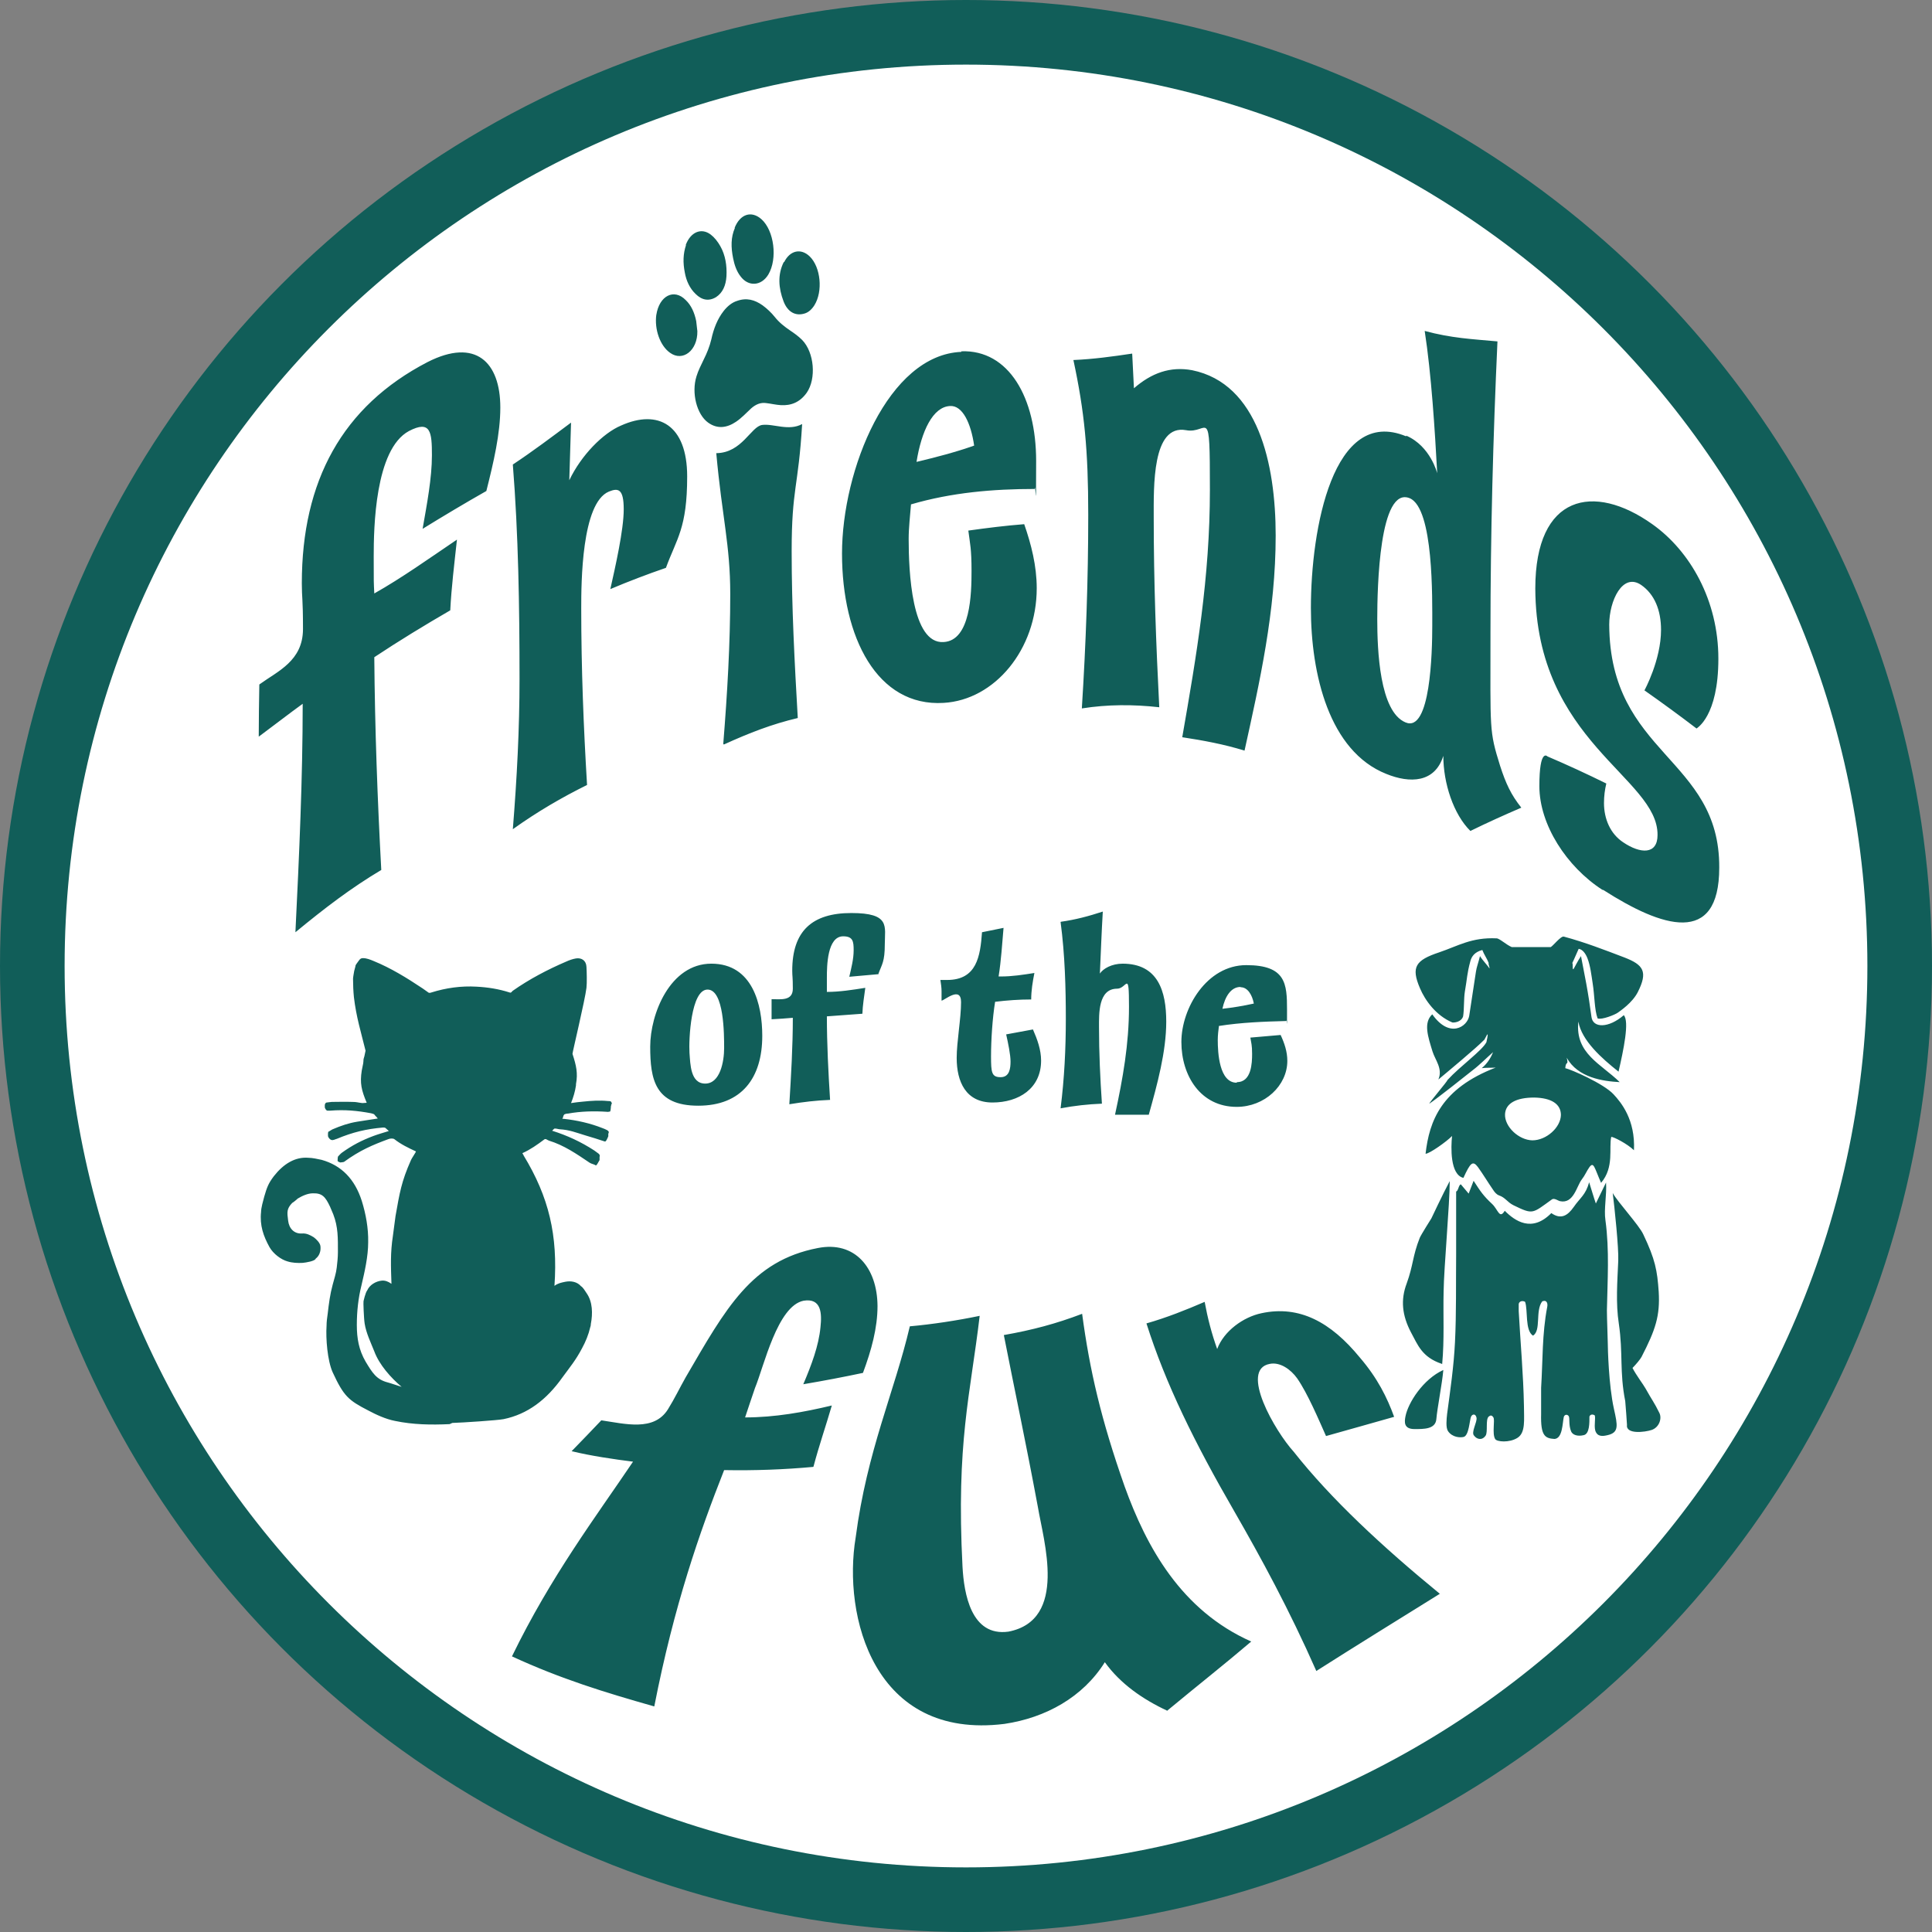
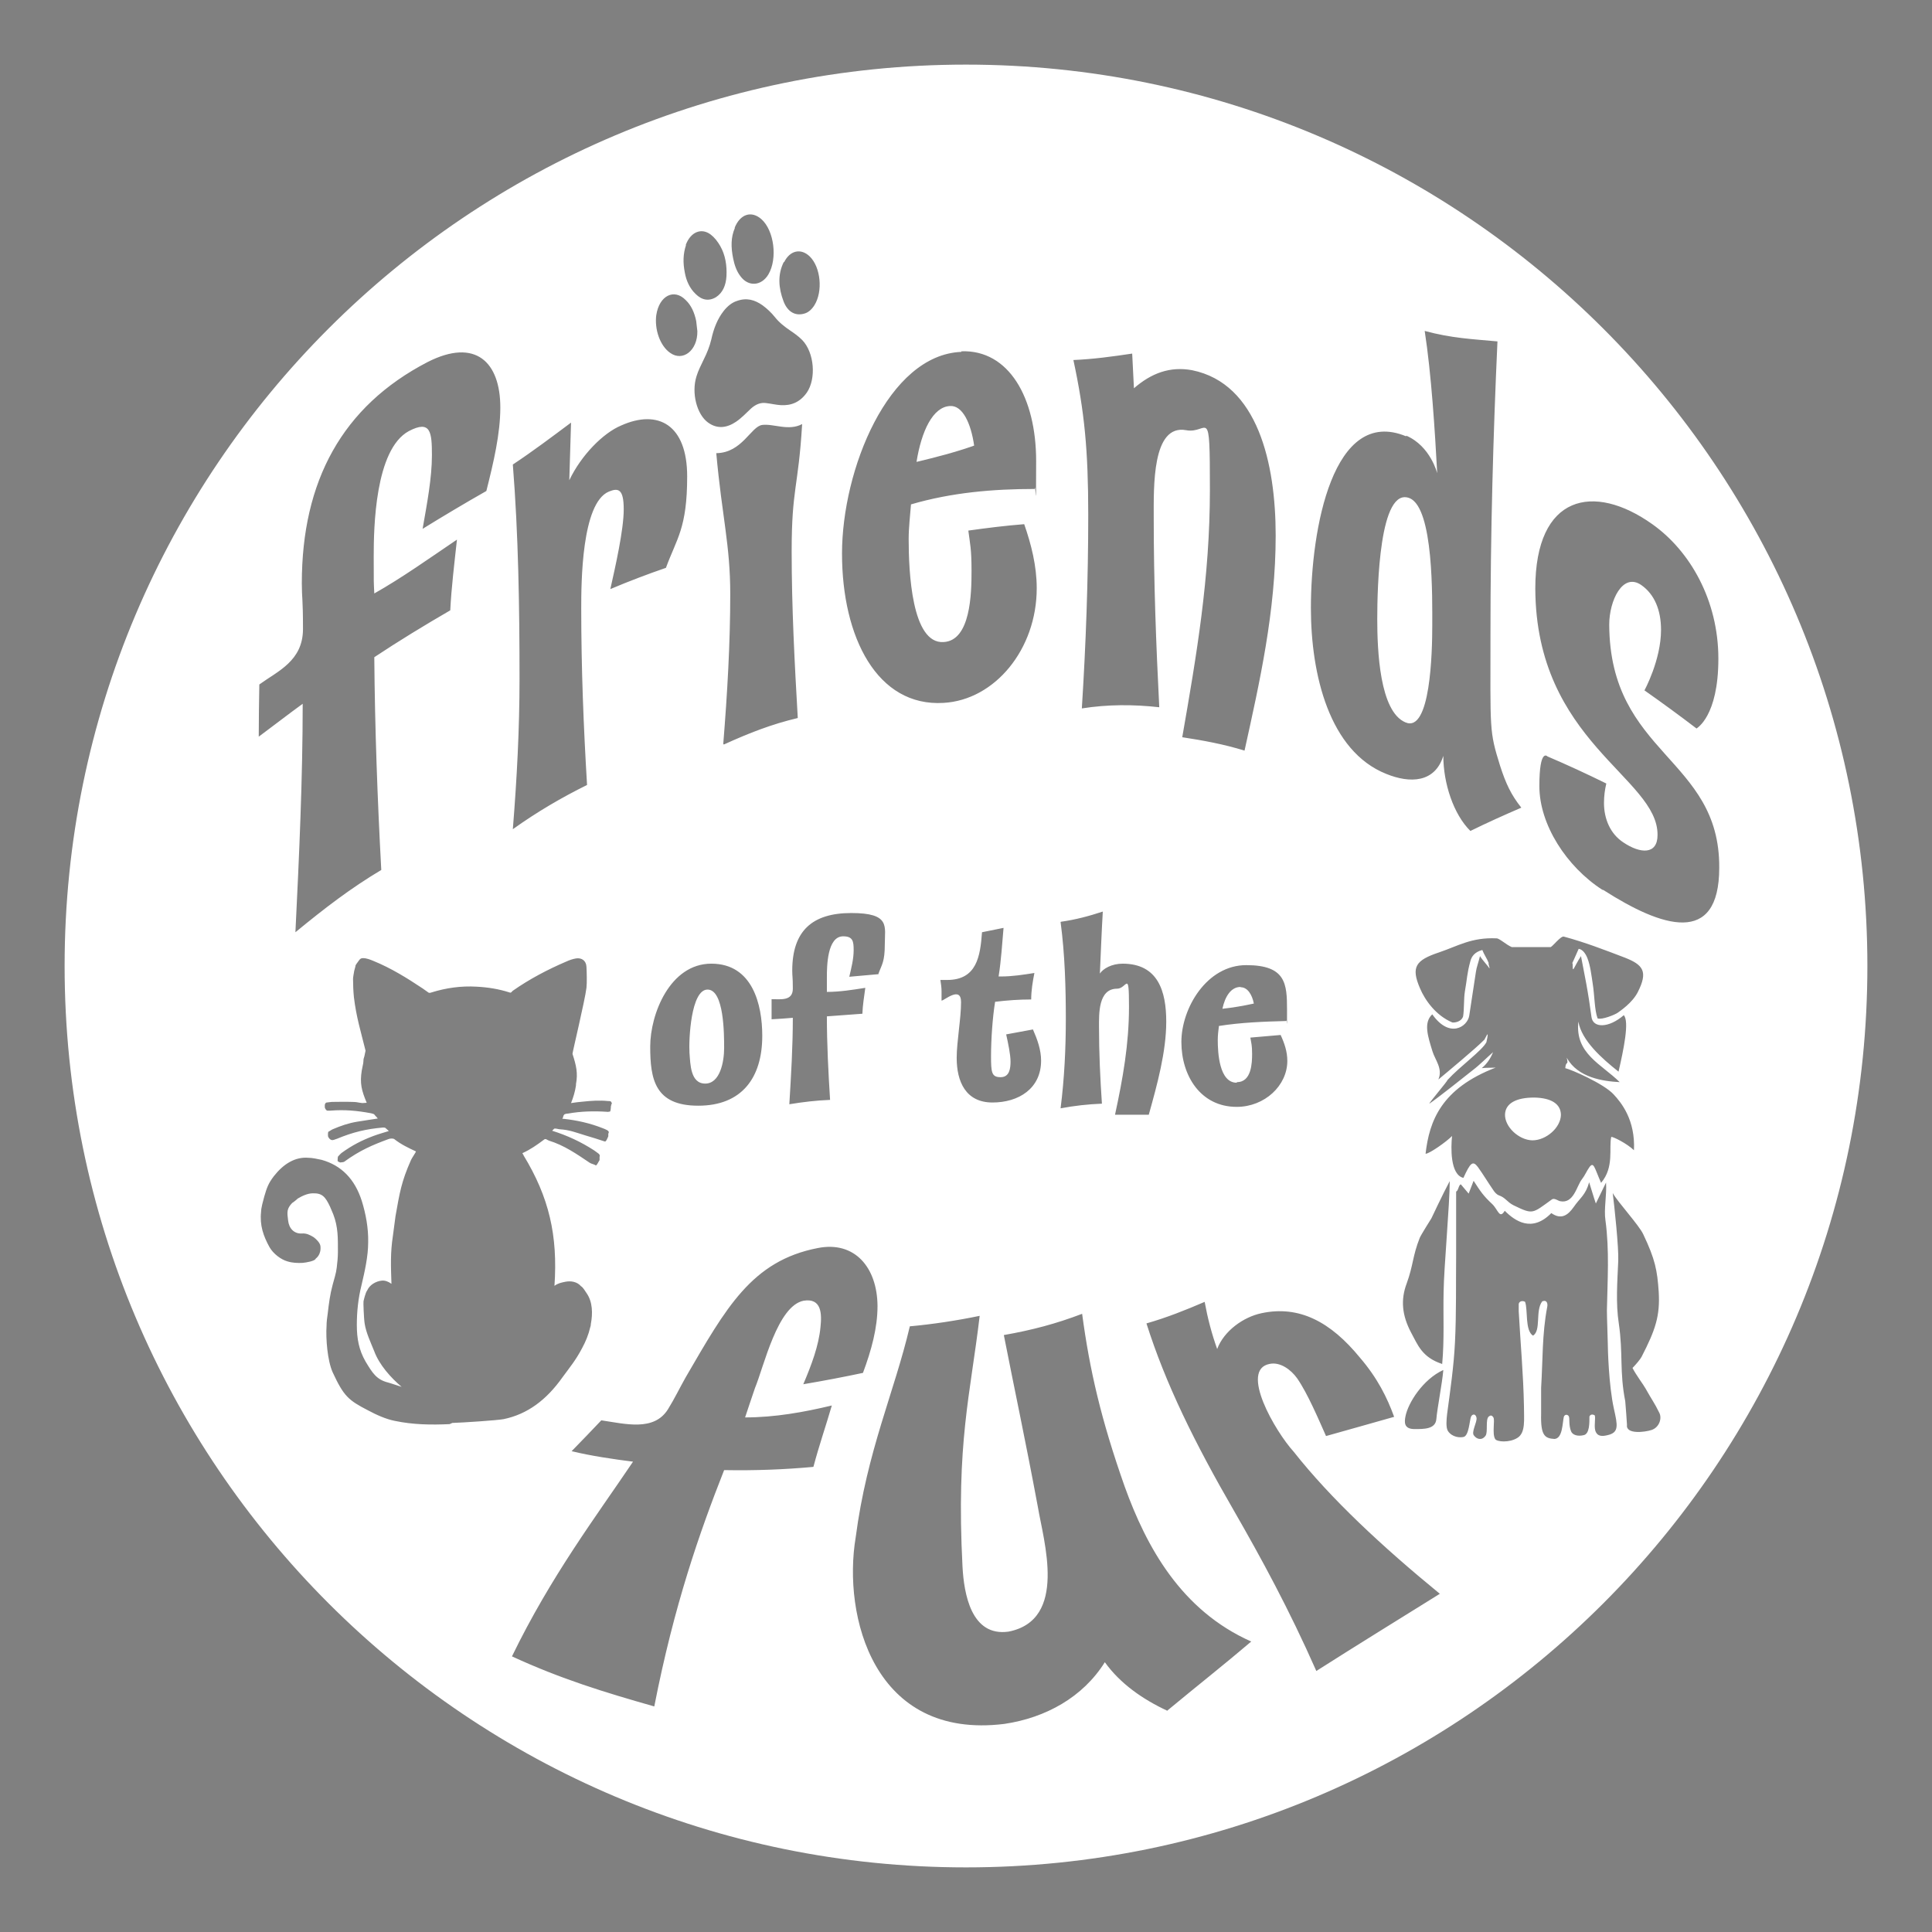
<svg xmlns="http://www.w3.org/2000/svg" version="1.1" viewBox="0 0 663.8 663.8">
  <rect x="0" y="0" width="663.8" height="663.8" fill="#808080" stroke="none" />
  <defs>
    <style>
      .cls-1 {
        fill: none;
      }

      .cls-2 {
        fill: #115e59;
      }

      .cls-3 {
        fill: #fff;
      }
    </style>
  </defs>
  <g>
    <g id="Layer_1">
-       <circle class="cls-2" cx="331.9" cy="331.9" r="331.9" />
-       <path class="cls-1" d="M331.9,331.9h0s0,0,0,0h0Z" />
      <path class="cls-3" d="M426.2,339.1c-3.2,0-5.3,3.2-6.2,7.5,3.6-.4,7.2-1,10.8-1.8-.6-3.1-2.2-5.6-4.5-5.6Z" />
      <path class="cls-3" d="M482.9,248.2c8.6,3.7,9.2-24.2,9.2-33.2,0-9.4.5-40.2-7.7-43.8h0c-10.5-4.4-11.2,30.8-11.2,41.5s.8,31.8,9.7,35.5Z" />
      <path class="cls-3" d="M326.4,139.5c-5.9.3-9.8,8.6-11.5,19.2,6.7-1.6,13.3-3.3,19.8-5.6-1.1-7.7-4-13.9-8.3-13.6Z" />
      <path class="cls-3" d="M331.9,22.2C160.8,22.2,22.2,160.8,22.2,331.9s138.7,309.7,309.7,309.7,309.7-138.7,309.7-309.7S502.9,22.2,331.9,22.2ZM483.2,149.7c8.3,3.6,10.6,12.9,10.6,12.9-.8-14.7-2-34-4.3-48.9,9.2,2.5,16.3,2.8,25,3.6-1.5,32.9-2.4,66.1-2.4,100s-.5,33.6,3.3,45.8c2,6.2,3.8,10,7.3,14.4-5.8,2.5-11.6,5.1-17.5,8h0c-5.8-5.7-9.3-16.4-9.3-25.8-2.9,9.3-11.5,9.5-19.6,6.2-19.6-7.8-25.9-34.2-25.9-57,0-27.2,7.6-69.4,32.7-59h0ZM540.6,333c.4-.6,1.5-2.9,2.6-4.5.7,3.8,1.3,6.6,1.8,9.4.7,3.8,1.3,7.7,1.8,11.5.5,3.9,5.9,3.9,11.1-.6,2,2.1-.1,12-1.8,19.4-5.7-4.5-12.7-10.7-13.8-17.2-1.2,11,7.8,14.5,14.2,20.8-5.7-.3-14.4-1.5-18.2-8.4.7,3-.3.8-.5,3.6,1.9.4,13.2,5.3,16.6,9,2.6,2.8,7.5,8.7,7,19.2-2.4-2.3-7-4.6-7.8-4.6-.9,3.8,1.1,10.4-3.5,15.8-2.3-5.2-2.5-7.4-4-5.4-1,1.4-1.5,2.8-2.6,4.2-1.8,2.3-2.8,8.5-7.5,7.5-.6-.1-2-1.2-2.8-.6-6.8,4.9-6.4,5.3-13.2,2-2.2-1.1-2.7-2.6-5-3.4-.8-.3-1.5-1.1-2-1.9-1.8-2.6-3.4-5.3-5.2-7.8-1.8-2.4-2.6-1.5-5,3.7-4.6-1.1-4.3-10.5-3.9-14.4-1.8,1.9-7.9,6.2-9.1,6.1,1.3-11.3,5.4-22.4,24.1-29.6-.8.1-3.8,0-4.8.2,2.1-1.7,3.3-4,3.9-5.5,0,0,0-.2,0,0-2.3,2-4.5,4.3-7,6.2-2.5,2-12.2,9.7-14.9,11.5-.2-.2,6.4-7.9,6.2-8.1,4.5-4.9,11.8-10,13.4-13,1.3-5.8-.6-.5-.9-.7-2.5,2.6-12.6,11-15.6,13.5,1.6-3.7-1.1-6.7-2-9.6-1.6-5.2-3.2-9.9-.1-12.8,6,8.5,12.1,4.2,12.7.5.8-5,1.5-10.1,2.3-15.1.2-1.5.8-3,1.4-5.4.9,1.5,2.9,3.5,3.2,4.2.3-.1-.5-1.7-.2-1.8-.6-1.6-1.6-2.9-2.2-4.5-2.7.7-3.7,2.3-4.1,3.8-1.2,4.4-1.1,6-1.9,10.5-.4,2.5-.2,6-.6,8.5-.6,1.9-2.9,2.2-3.7,2.1-5.7-2.4-9.4-7.7-11.1-11.7-3.2-7.4-1.5-9.7,6.6-12.4,6.5-2.2,11.1-5.2,19.7-4.8,1,0,3.3,2.2,5.2,3h13.4c.8-.4,3.5-3.9,4.5-3.6,7.4,2,13.8,4.5,20.9,7.2,6.4,2.5,8.1,4.8,4.5,11.9-1.9,3.7-6,6.4-6.8,7-.9.7-5.6,2.6-7,2-1.1-3-1-7.8-1.7-12.1-.4-2.6-.8-6.1-1.8-8.6-.6-1.5-1.6-3-3-3.2-.7,1.5-1.5,3.5-2.2,4.9.3.1,0,2,.3,2.1h0ZM495.4,468.6c-6.9-2.3-8.3-6.6-10.6-10.8-3.1-5.9-3.6-11.2-1.5-16.8,2.3-6.3,2-9.4,4.5-15.7.4-1,4-6.7,4-6.7,0,0,3.9-8.3,6.3-12.8,0,7.9-2,29.8-2.1,37.9-.2,8.3.3,16.5-.5,25h0ZM425,371.8c5,0,5.2-6.6,5.2-9.7s-.3-3.7-.6-5.6l10.4-.9c1.3,2.8,2.3,5.7,2.3,8.9,0,8.5-7.8,15.8-17.4,15.8h0c-12.4,0-19-10.7-19-22.3s8.7-26.4,22.3-26.4,14,6.4,14,15.3,0,2.6-.3,3.9c-7.7.2-15.5.5-23.1,1.7-.2,1.6-.4,3.2-.4,4.8,0,4.4.5,14.7,6.5,14.7h0ZM389,121.5c.2,4,.4,7.9.6,11.9,6-5.2,12.4-7.6,20-6.2,22.6,4.6,28.7,32.1,28.7,56.8,0,26.1-5.5,50.3-10.7,73.9h0,0s0,0,0,0c-7.1-2.2-14.2-3.5-21.4-4.6,4.9-28.1,9.5-54.8,9.5-85s-.5-19-8.2-20.5c-11.7-2.1-11.1,19.4-11.1,30.3,0,21.7.8,43.2,1.9,64.9-8.9-1-17.7-1-26.6.4,1.4-22.2,2.2-44.2,2.2-66.5s-1.3-35.5-5.1-53.2c6.9-.3,13.4-1.2,20.1-2.2h0ZM364.5,316.7c5-.7,9.5-1.9,14.4-3.5-.4,6.7-.7,14.6-1,21.3,1.1-1.7,4.1-3.4,7.8-3.4,12.2,0,15,9.5,15,19.9s-3.1,21.6-6,32h-11.6c2.7-12.5,4.8-24.2,4.8-37.1s-.7-6.2-4.1-6.2c-6.5,0-6.2,8.7-6.2,13.2,0,8.8.4,17.5,1,26.3-4.9.2-9.4.7-14.2,1.6,1.3-10.3,1.8-20.5,1.8-30.8s-.3-22-1.8-33.2h0ZM328.7,363.5c0-5.6,1.5-13.5,1.5-19.2s-5.8-.5-6.7-.5c0-1.1,0-2.2,0-3.3s-.2-2.6-.4-3.8c.8,0,1.6,0,2.3,0,10.2,0,11.4-8.1,12-16.4l7.4-1.5c-.5,5.5-.8,11.1-1.7,16.7h.8c3.9,0,7.7-.6,11.5-1.2-.6,3-1.1,6.1-1.1,9.1-4.2,0-8.3.3-12.4.8-.9,5.5-1.4,13.1-1.4,18.7s.2,7.2,3.3,7.2,3.4-3.1,3.4-5.4-.8-6.2-1.5-9.3l9.2-1.7c1.5,3.4,2.8,7,2.8,10.7,0,9.6-7.7,14.4-16.7,14.4h0c-9.2,0-12.3-7.2-12.3-15.3h0ZM330.3,120.7c16.3-.6,25.7,15.9,25.7,37.7s-.2,6.4-.5,9.6c-14.2,0-28.5,1.2-42.5,5.3-.3,3.9-.8,8-.8,11.9,0,11,1,36.1,12,35.4,9.3-.5,9.6-16.7,9.6-24.4s-.5-9.2-1.1-13.9c6.4-.9,12.8-1.7,19.2-2.2,2.4,6.9,4.3,14.3,4.3,22,0,21-14.4,38.4-32,39.4h0c-22.8,1.4-34.9-22.5-34.9-51.3s15.9-68.3,41-69.3h0ZM301.9,334.7l-10.1.9c.7-3,1.5-6.1,1.5-9.1s-.2-4.8-3.6-4.8c-5.5,0-5.6,10.3-5.6,14.1s0,3.3,0,5c4.4,0,8.8-.7,13.2-1.4-.4,3-.9,6-1,8.9l-12.2.9c0,9.5.5,19.2,1.1,28.7-4.9.2-9.1.7-14,1.5.6-9.9,1.2-19.8,1.2-29.7-2.3.2-5,.4-7.3.5v-6.9c3.1,0,7.3.7,7.3-3.6s-.2-4.1-.2-6.2c0-13.6,6.8-19.8,20.3-19.8s11.5,4.6,11.5,10.7-1,6.9-2.2,10.2h0,0ZM248.5,255.6c1.4-17.4,2.4-34.6,2.4-51.5s-2.8-26.3-4.8-48.4c8.9-.1,11.9-9.2,15.8-9.7,3.8-.5,9.1,2.2,13.7-.3-1.3,21.9-3.6,22-3.6,43.7h0c0,19.3,1,38.2,2.1,57.3-8.9,2.1-16.6,5.1-25.4,9.1h0ZM261.9,355.9c0,14.5-7.1,24-22,24s-16.5-9.1-16.5-20.3,6.8-28.5,21-28.5,17.5,14.1,17.5,24.8h0ZM269.4,90.1c2-4.1,5.8-4.9,8.8-2,3.8,3.7,4.6,12,1.6,16.8-.9,1.4-2,2.4-3.3,2.8-3.2,1-5.9-.5-7.3-4.2-1.7-4.5-2.1-9.1.1-13.5h0ZM252.4,78.3c1.9-4.8,5.8-6,9.2-3,4.4,3.9,5.6,13.6,2.4,19-2.4,4-6.9,4.3-9.6.6-1.4-1.8-2.1-4.1-2.5-6.1-.8-3.9-.8-7.3.6-10.5h0ZM253.2,103.4c3.3-1.2,6.1-.4,8.8,1.5,1.5,1.1,3,2.5,4.2,4,1.5,1.9,3.3,3.3,5.2,4.6,1.5,1,2.9,2,4.2,3.3,4.2,4.3,4.9,13.3,1.6,18.1-2.4,3.4-5.5,4.5-8.9,4.3-1.7-.1-3.3-.5-5-.7-1.9-.3-3.6.4-5.2,1.8-1.7,1.6-3.4,3.4-5.2,4.6-3.1,2.1-6.4,2.6-9.6.3-3.9-2.8-5.8-10.2-4-15.9.6-2,1.6-3.9,2.5-5.8,1.1-2.2,2-4.4,2.6-6.9.8-3.7,2.1-7,4.2-9.7,1.4-1.8,3-3,4.6-3.5h0ZM235.6,84.2c1.6-4.4,5.3-6.1,8.6-3.6,1.3,1,2.4,2.4,3.3,4,1.7,3,2.3,6.6,2.1,10.3-.2,3.2-1.3,5.7-3.6,7.2-2.5,1.5-4.9,1-7-1.1-2-1.9-3.2-4.5-3.7-7.3-.7-3.5-.6-6.5.4-9.5h0ZM225.5,108.2c1-6.6,6.1-9.2,10.1-5.1,1.9,1.8,3,4.3,3.6,7.2.1,1.2.3,2.3.4,3.5.1,6.6-5,10.6-9.4,7.4-3.4-2.4-5.4-8-4.7-13.1ZM176.2,159.6c6.8-4.5,13.3-9.4,20-14.4-.2,6.6-.4,13.2-.6,19.8,4.1-8.6,11.6-16.2,17.8-18.8,12.7-5.7,22.7-.3,22.7,17.5s-3.6,21.3-7.3,31.4c-6.4,2.2-12.7,4.6-19.1,7.3,1.7-7.6,4.6-20.3,4.6-27.4s-1.9-7.4-5.1-6.1c-9.4,3.9-9.5,31.4-9.5,40.1,0,20.6.8,40.9,2,60.7-8.7,4.3-17.1,9.2-25.5,15.2,1.4-17.4,2.3-34.6,2.3-51.6,0-25.1-.4-49.8-2.3-73.7h0ZM89.2,235.1c6.2-4.5,14.9-8,14.9-19s-.4-10.3-.4-15.7c0-35.1,13.9-60.8,43.2-76,16.5-8.4,25,0,25,15.6,0,9-2.3,18.8-4.8,28.7h0c-7.4,4.2-14.6,8.5-21.9,13,1.5-8.6,3.2-17.4,3.2-25.3s-.4-12.2-7.9-8.3c-11.7,6.3-12.1,33.4-12.1,43.1s0,8.5.2,12.7c9.4-5.3,18.8-12,28.4-18.5-.9,8.3-1.9,16.4-2.3,24.3-8.8,5.1-17.5,10.4-26.1,16.1.2,24.6,1.1,49.1,2.4,73.1-10.4,6.2-19.3,13-29.5,21.4,1.3-26.5,2.5-52.9,2.5-78.5-4.7,3.4-10.5,7.9-15.1,11.3,0-6,.1-11.9.2-17.9h0ZM154.5,489.3c-6.4.3-12.6.2-18.8-1.1-3.1-.6-6.4-2.1-9.2-3.6-6.8-3.5-8.4-4.9-12.2-13.1-1.8-4-2.4-11.6-2.1-16,0-1.4.2-2.8.4-4.2.4-3.5.8-6.6,1.7-9.9.5-1.9,1.2-4,1.4-5.9.2-1.7.4-3.5.4-5.3,0-4.8.1-8.6-1.6-13-.3-.6-.8-2-1.1-2.6-1.6-3.4-2.7-4.7-5.9-4.6-1.8,0-3.7.9-5.2,1.8-.5.5-1.8,1.5-1.9,1.5-1.9,2-1.8,3.1-1.4,6.1.3,2.7,2.1,4.6,4.8,4.4,1.5-.1,2.7.5,4,1.3.8.6,2.2,1.9,2.3,3.1.3,3-1.6,4.2-1.6,4.2-.2.9-3.4,1.4-4.5,1.5-1.7.1-3.6,0-5.2-.5-2.2-.6-4.9-2.6-6.2-4.9-2.1-3.8-3.4-7.5-2.9-12.1,0-1.4.7-3.8,1.1-5.3.9-3.1,1.4-4.5,3.3-7,3.3-4.2,7.3-6.7,11.9-6.3,1.3,0,3.1.4,4.5.7,6.8,1.9,11.4,6.6,13.8,14.1,1.4,4.5,2.3,9.4,2.2,14.2,0,4.9-1.2,10.1-2.3,14.8-1.1,4.4-1.6,9-1.6,13.6,0,4.7.7,8.6,3,12.6,2.3,3.8,3.7,6.2,7.7,7.2.5.1,4.3,1.4,4.7,1.5-3.7-3.1-7.7-7.6-9.4-12.2-1.2-3-2.8-6.3-3.3-9.5-.3-1.8-.5-7.6-.4-7.7,0,0,.6-2.9,1.3-3.8.8-1.8,2.9-3.1,5-3.3,1.1-.1,2.2.3,3.3,1.1-.2-6.1-.4-10.7.5-16.5.1-1,.9-6.6.9-6.8,1.4-7.9,2-11.8,5.3-19.2.1-.4,1.9-3,1.7-3-2.6-1.2-5.1-2.4-7.4-4.2-.4-.3-1.4-.3-2.1,0-5.4,2-9.7,3.8-15.2,7.8-.2.1-1.2.2-1.3.2s-.8-.3-.9-.5c0-.2,0-1.5.2-1.6,0,0,.9-1,1.2-1.2,3.6-2.6,6.9-4.3,10.9-5.8,1.6-.6,3.7-1.2,5.3-1.7-.4-.4-.7-.6-1.1-1-.2-.2-.6-.2-.9-.2-5.8.5-10.4,1.6-15.9,3.9-.2,0-.7.3-1.3.4-.9.2-1.6-.9-1.7-1.3,0-.2-.1-1.5.2-1.6.3-.1,1.1-.7,1.4-.8,2.8-1.2,5.4-2.1,8.4-2.6,2.3-.4,4.7-.7,7.1-1.1-.4-.6-.8-.8-1.2-1.4-.2-.2-.8-.3-1.1-.4-4.8-.9-9.1-1.3-14-.9-.3,0-.6,0-1,0s-.8-.7-.9-1.1v-.8c0-.4.3-.9.7-.9.2,0,1.4-.2,1.7-.2,2.6,0,4.4-.1,7,0,1.7,0,1.7.2,3.5.4,0,0,1.5-.1,1.5-.1-1.8-4.3-2.4-6.7-1.7-11.1,0,0,.5-2.4.5-2.5.2-1.5-.1-.8.4-2.4,0-.2.4-1.7.4-1.9-1.6-6.5-3.2-11.6-4-18.4-.2-2-.3-4.2-.3-6.3,0-.5.3-2.1.4-2.7,0-.1.4-1.4.4-1.5,0-.5.3-.8.5-1.1.8-1,1-1.8,2.1-1.8,1.3,0,2.5.5,3.7,1,5.9,2.4,11.4,5.8,16.8,9.4.6.4,1.1.8,1.7,1.2.4.4.8.4,1.3.2,5.1-1.6,10.3-2.3,15.5-2,3.9.2,7.7.8,11.4,2,.6.2.6-.2,1.1-.6,5.7-4,12-7.3,18.3-10,1.1-.5,2.2-.9,3.4-1.1,1.9-.3,3.5.7,3.6,2.9.1,1.7.2,5.5,0,7.2-.5,4.2-4.9,22.5-4.8,22.7,1.3,4,1.9,6.6,1.2,10.4,0,.1,0,.3,0,.4-.3,2.1-.9,4.1-1.7,6.1,1.4-.2,2.7-.4,4.1-.5,2.9-.3,5.7-.5,8.6-.2.3,0,.6,0,.9.1.2.1.4.5.4.7,0,.1,0,.3-.2.4,0,0,0,.2,0,.2,0,.1,0,.2-.1.3,0,0,0,.1,0,.2,0,.2-.1,1.6-.3,1.7-.3,0-.8.2-1,.1-4.4-.3-9-.2-13.4.6-.3,0-1.2.1-1.4.4-.5.7-.1.6-.6,1.4.1,0,.3,0,.4,0,4.6.5,9.1,1.5,13.4,3.2.5.2,1.1.4,1.6.7.5.3.7.6.5,1,0,0,0,.1-.1.2,0,.1,0,.3,0,.5,0,0,0,0,0,0,0,.1,0,.3,0,.4-.2.5-.8,2-1.2,1.8-2-.7-4.7-1.5-6.7-2.1-3.3-1-5.4-1.9-8.8-2.1-.5,0-1.7-.5-2-.1-.4.4-.2.2-.6.6,0,0,0,0,0,0,5.1,1.6,9.9,3.8,14.5,6.8.5.4,1,.7,1.5,1.1.3.3.5.6.3,1.1,0,0,0,0,0,0,0,.2,0,.4,0,.6,0,.2,0,.4,0,.5-.3.4-1,2-1.3,1.8-.6-.4-1.5-.5-2.1-.9-4.6-3.1-8.8-6-14-7.6-.6-.2-1.1-.8-1.6-.4-2.4,1.8-4.8,3.5-7.5,4.7-.1,0,.5.8.4.8,8.7,14.3,11.8,27.4,10.6,44.8,1.2-.9,2.3-1.1,3.7-1.4,2-.4,4.1,0,5.4,1.5.8.5,1.3,1.5,2,2.5,2,2.9,2.1,6.9,1.4,10.5,0,0,0,0,0,.1,0,.4-.1.7-.2,1-.6,2.6-1.6,5-2.8,7.2-2.2,4.2-4.1,6.4-6.8,10.1-5.4,7.6-11.9,12.6-20.2,14.3-2.1.4-14,1.2-17.6,1.3h0ZM279.4,504c-9.8.9-20,1.3-30.6,1.1-8.4,21.3-17.2,46.4-24,81.2-16.9-4.8-32-9.4-48.9-17.2,13.4-27.6,29-48.2,41.6-66.9-6.4-.8-14.6-2-21.1-3.6,3.5-3.6,6.9-7.1,10.2-10.6,8.2,1.2,18.1,3.9,22.9-3.8,2.3-3.7,4-7.3,6.1-11,13.8-23.7,22.6-40,45.4-44.4,12.7-2.5,20.4,6.7,20.5,19.9,0,7.6-2.1,15.2-5,23h0c-6.6,1.4-13.4,2.7-20.5,3.9,2.8-6.6,5.3-13.2,5.9-19.6.5-4.6.4-10.1-5.8-9.1-9,1.8-13.6,22.5-16.7,30-1.1,3.3-2.3,6.7-3.4,10.1,10.2,0,20.2-1.8,29.8-4.1-2,6.9-4.4,13.8-6.3,21h0ZM401.1,587.8h0c-8.4-3.9-16.2-9.3-21.5-16.7-7.5,12-20.3,19.1-34.5,21.2-45,5.6-55.6-37.2-51.1-64.1,3.9-29.8,13.3-49.9,18.6-72.5,7.8-.7,16.3-2,24-3.6-3.2,27.2-8.1,43.4-5.9,86.2.5,9.1,2.9,24.1,15.8,22.3,20.5-4,12-31.3,10.1-42.8-4.4-23.6-8-40.2-11.7-59.1,9.7-1.7,18-3.9,26.9-7.3,2.6,19.4,6.5,36.3,14.6,59.3,7.5,20.8,19.4,42.6,43.5,53.3-8.9,7.6-18.8,15.4-28.8,23.7h0ZM452.3,574.2c-9.4-21.3-19-38.9-28.2-54.9-13.7-23.7-23.6-43.8-30.2-64.6,7-2,13.5-4.6,20-7.4,1,5.5,2.4,10.9,4.3,16.2,2.3-6.2,9-11,15.2-12.3,13-2.8,23.8,3,33.8,15.2,6.1,7.1,9.4,13.8,11.8,20.4h0c-7.8,2.2-15.5,4.4-23.4,6.6-2.5-5.6-6.3-14.6-9.9-19.8-2.2-3.1-5.9-5.7-9.4-5-10.6,1.9,1.9,23.3,8.2,30.2,12.7,16.1,30.3,32.5,50.2,48.8-14.3,8.9-28.1,17.4-42.4,26.5h0ZM493.5,487.6c-.3,3.5-4.4,3.4-7.5,3.4-3.7,0-3.5-2.4-3.1-4.4.9-4.6,6-12.7,13-15.9-.4,4.7-2.1,13.2-2.4,16.9h0ZM552.3,493.1c-1.7.4-3.5.6-4.2-1.6-.5-1.9.3-5-.3-5.3-.6-.3-1.4-.3-1.7.5,0,2,.1,6-2,6.4-2.1.5-3.8-.1-4.3-1.3-.9-2.2-.4-4.5-.8-5.2s-1.4-.7-1.7.2c-.5,2.2-.4,7.4-3.2,7.6-3.3-.2-4.8-1.1-4.6-8.6,0-2.2,0-6.7,0-9,.6-9.5.3-18.4,2.1-27.8.2-1,0-2.5-1.7-1.9-2.5,3.2-.3,10.1-3.2,11.8-2.8-1.8-1.7-8.7-2.7-11.6-.8-.5-2-.3-2.2.7,0,.8,0,1.6,0,2.5.6,10.9,1.6,21.8,1.8,32.6,0,4.7.6,9.1-2.2,10.9-2.8,1.8-7.2,1.4-7.7.4-1.1-1.8,0-6.5-.6-7.4-.5-.8-1-.8-1.6-.3-1.2,1-.2,5.4-1.1,6.6-1.3,1.8-3.1,1.1-3.9,0-1.2-1.1,1.1-4.7.8-6.2s-1.5-1.3-1.9-.3c-.5,1.3-.7,6.4-2.5,6.9-1.2.3-3.9.2-5.4-2-.8-1.2-.5-4.1-.3-5.9,1.1-8.2,2.3-16.4,2.7-24.6.5-10.1.3-20.1.4-30.2,0-7.9,0-13.8,0-21.6.8-.3.8-2.2,1.6-2.5l2.7,3.2,1.7-4.4c2.4,3.7,3.3,5.1,6.4,8,2,1.9,2.5,5.3,4.3,2.3,3.5,3.5,9.3,7.6,16,.8,3.3,2.3,5.6.9,7.7-2.1,2.2-3.2,4.1-4.1,5.3-8.5.7,2.2,1.6,5.3,2.3,7.3l3.5-7.2c.3,4.3-.8,9.1-.2,13,1.4,10.3.7,20.6.5,30.9,0,3,.3,9.7.3,11.3s.3,14.4,2.1,22.5c1.3,5.8,1.8,8.2-2.2,9.1h0ZM567.5,491.3c-2.4.8-9,1.6-8.5-1.8,0-.7-.5-6.9-.6-8.1-2-10.1-.7-16.4-2.2-26.6-1.1-7.1-.5-14.5-.2-21.6.2-4.4-1.3-18.6-1.9-23.3,1.7,3.1,9.1,11.1,10.5,14.2,4.1,8.6,4.8,12.4,5.3,19.7.5,8.3-1.1,13.1-5.9,22.4-.4.8-2,2.7-3.1,3.8,1.2,2.4,3.8,5.8,4.5,7.1,2.1,3.8,3,4.8,4.7,8.3,1,1.9,0,5-2.6,5.9h0ZM550.5,305.7c-12.2-7.9-21.6-22.3-21.6-35.6s2.8-10.2,2.8-10.2c6.8,2.9,13.5,6,20.2,9.3-.5,2.1-.8,4.3-.8,6.7,0,5.5,2.2,10.6,6.6,13.5,5.9,4,11.8,4.3,11.8-2.5.2-19.8-41.8-32-42-84.7,0-32.3,20.1-36.4,40.2-22.1,13,9.2,22.7,26.2,22.7,46.2s-7.5,23.9-7.5,24h0c-5.9-4.5-11.9-8.9-17.9-13.1,0,0,5.7-10.4,5.7-20.8,0-6.7-2.2-12.2-6.8-15.4-6.4-4.4-11,5.4-11,13.6.2,44.7,38,45.7,37.8,83.5,0,27.2-19.8,20.5-39.8,7.7h0Z" />
      <path class="cls-3" d="M527.1,377.1c-6.2,0-9.8,2-10,5.7-.2,4.3,4.7,8.9,9.4,9,4.8,0,9.7-4.4,9.8-8.7,0-3.8-3.3-5.9-9.2-6h0Z" />
      <path class="cls-3" d="M236.9,361.8c.3,3.8.3,10.5,5.4,10.5s6.5-7.5,6.5-12.2,0-20.1-5.7-20.1c-5.7,0-6.5,17.1-6.2,21.9h0Z" />
    </g>
  </g>
</svg>